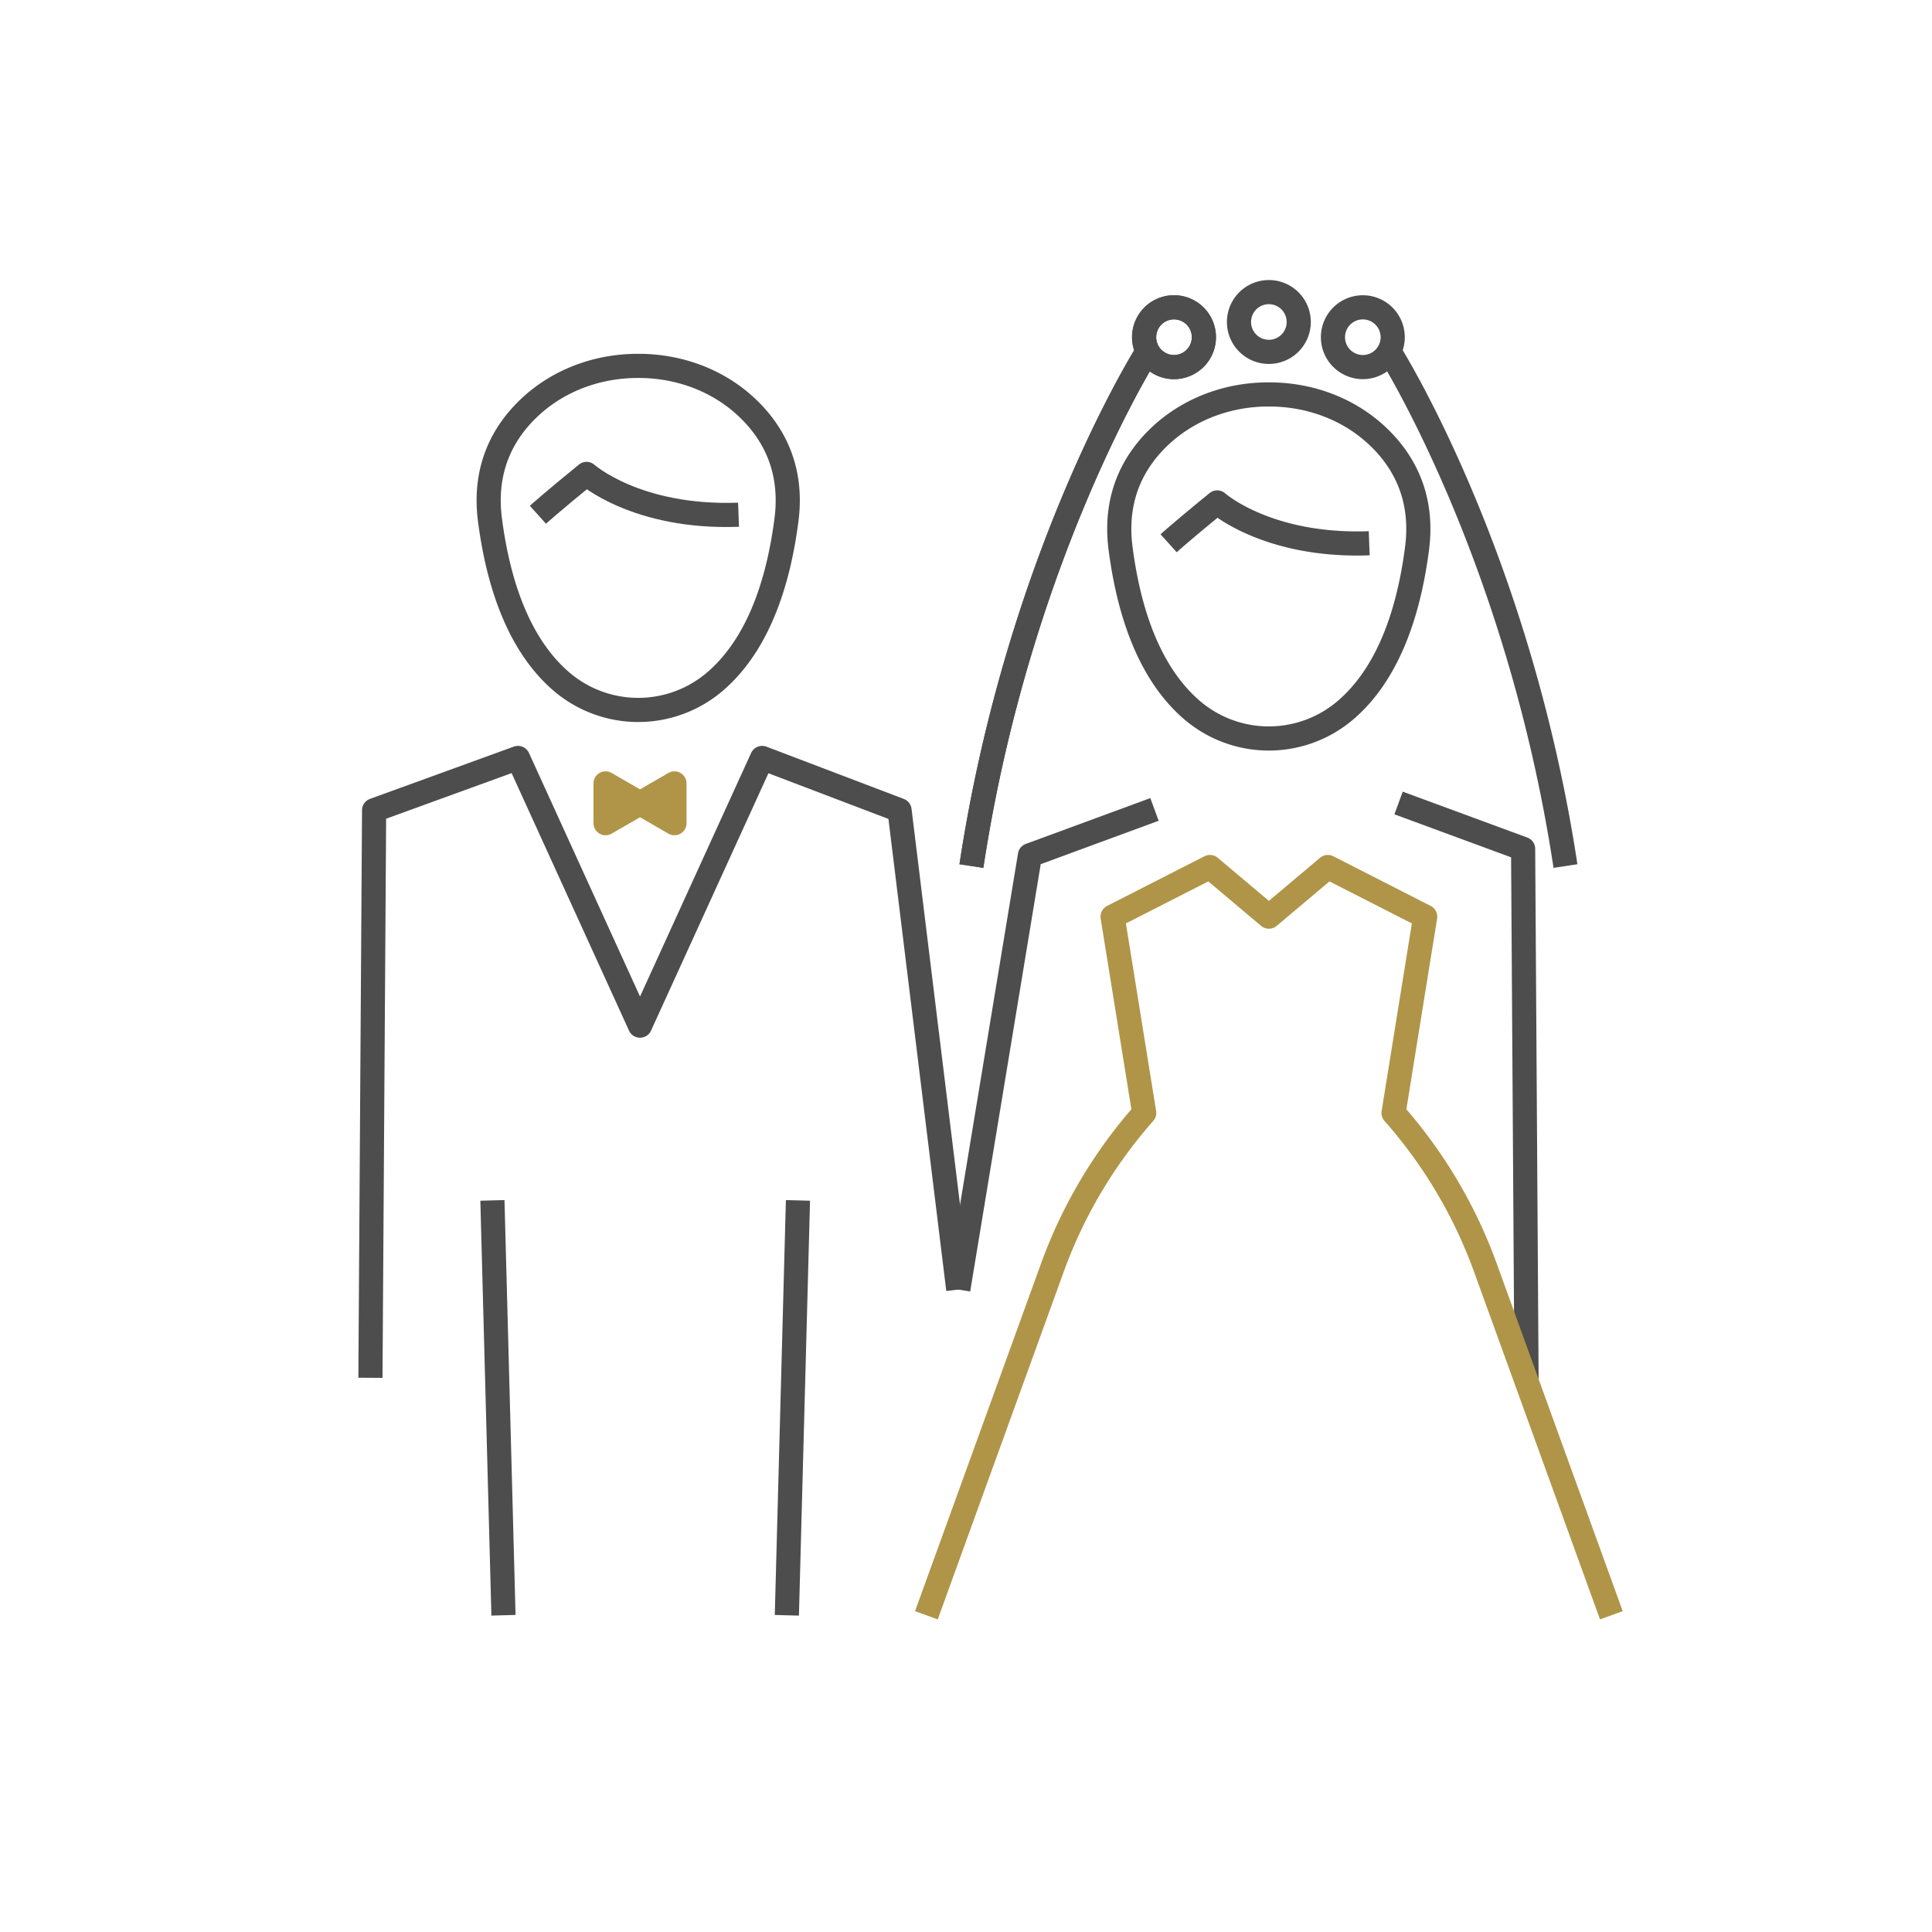
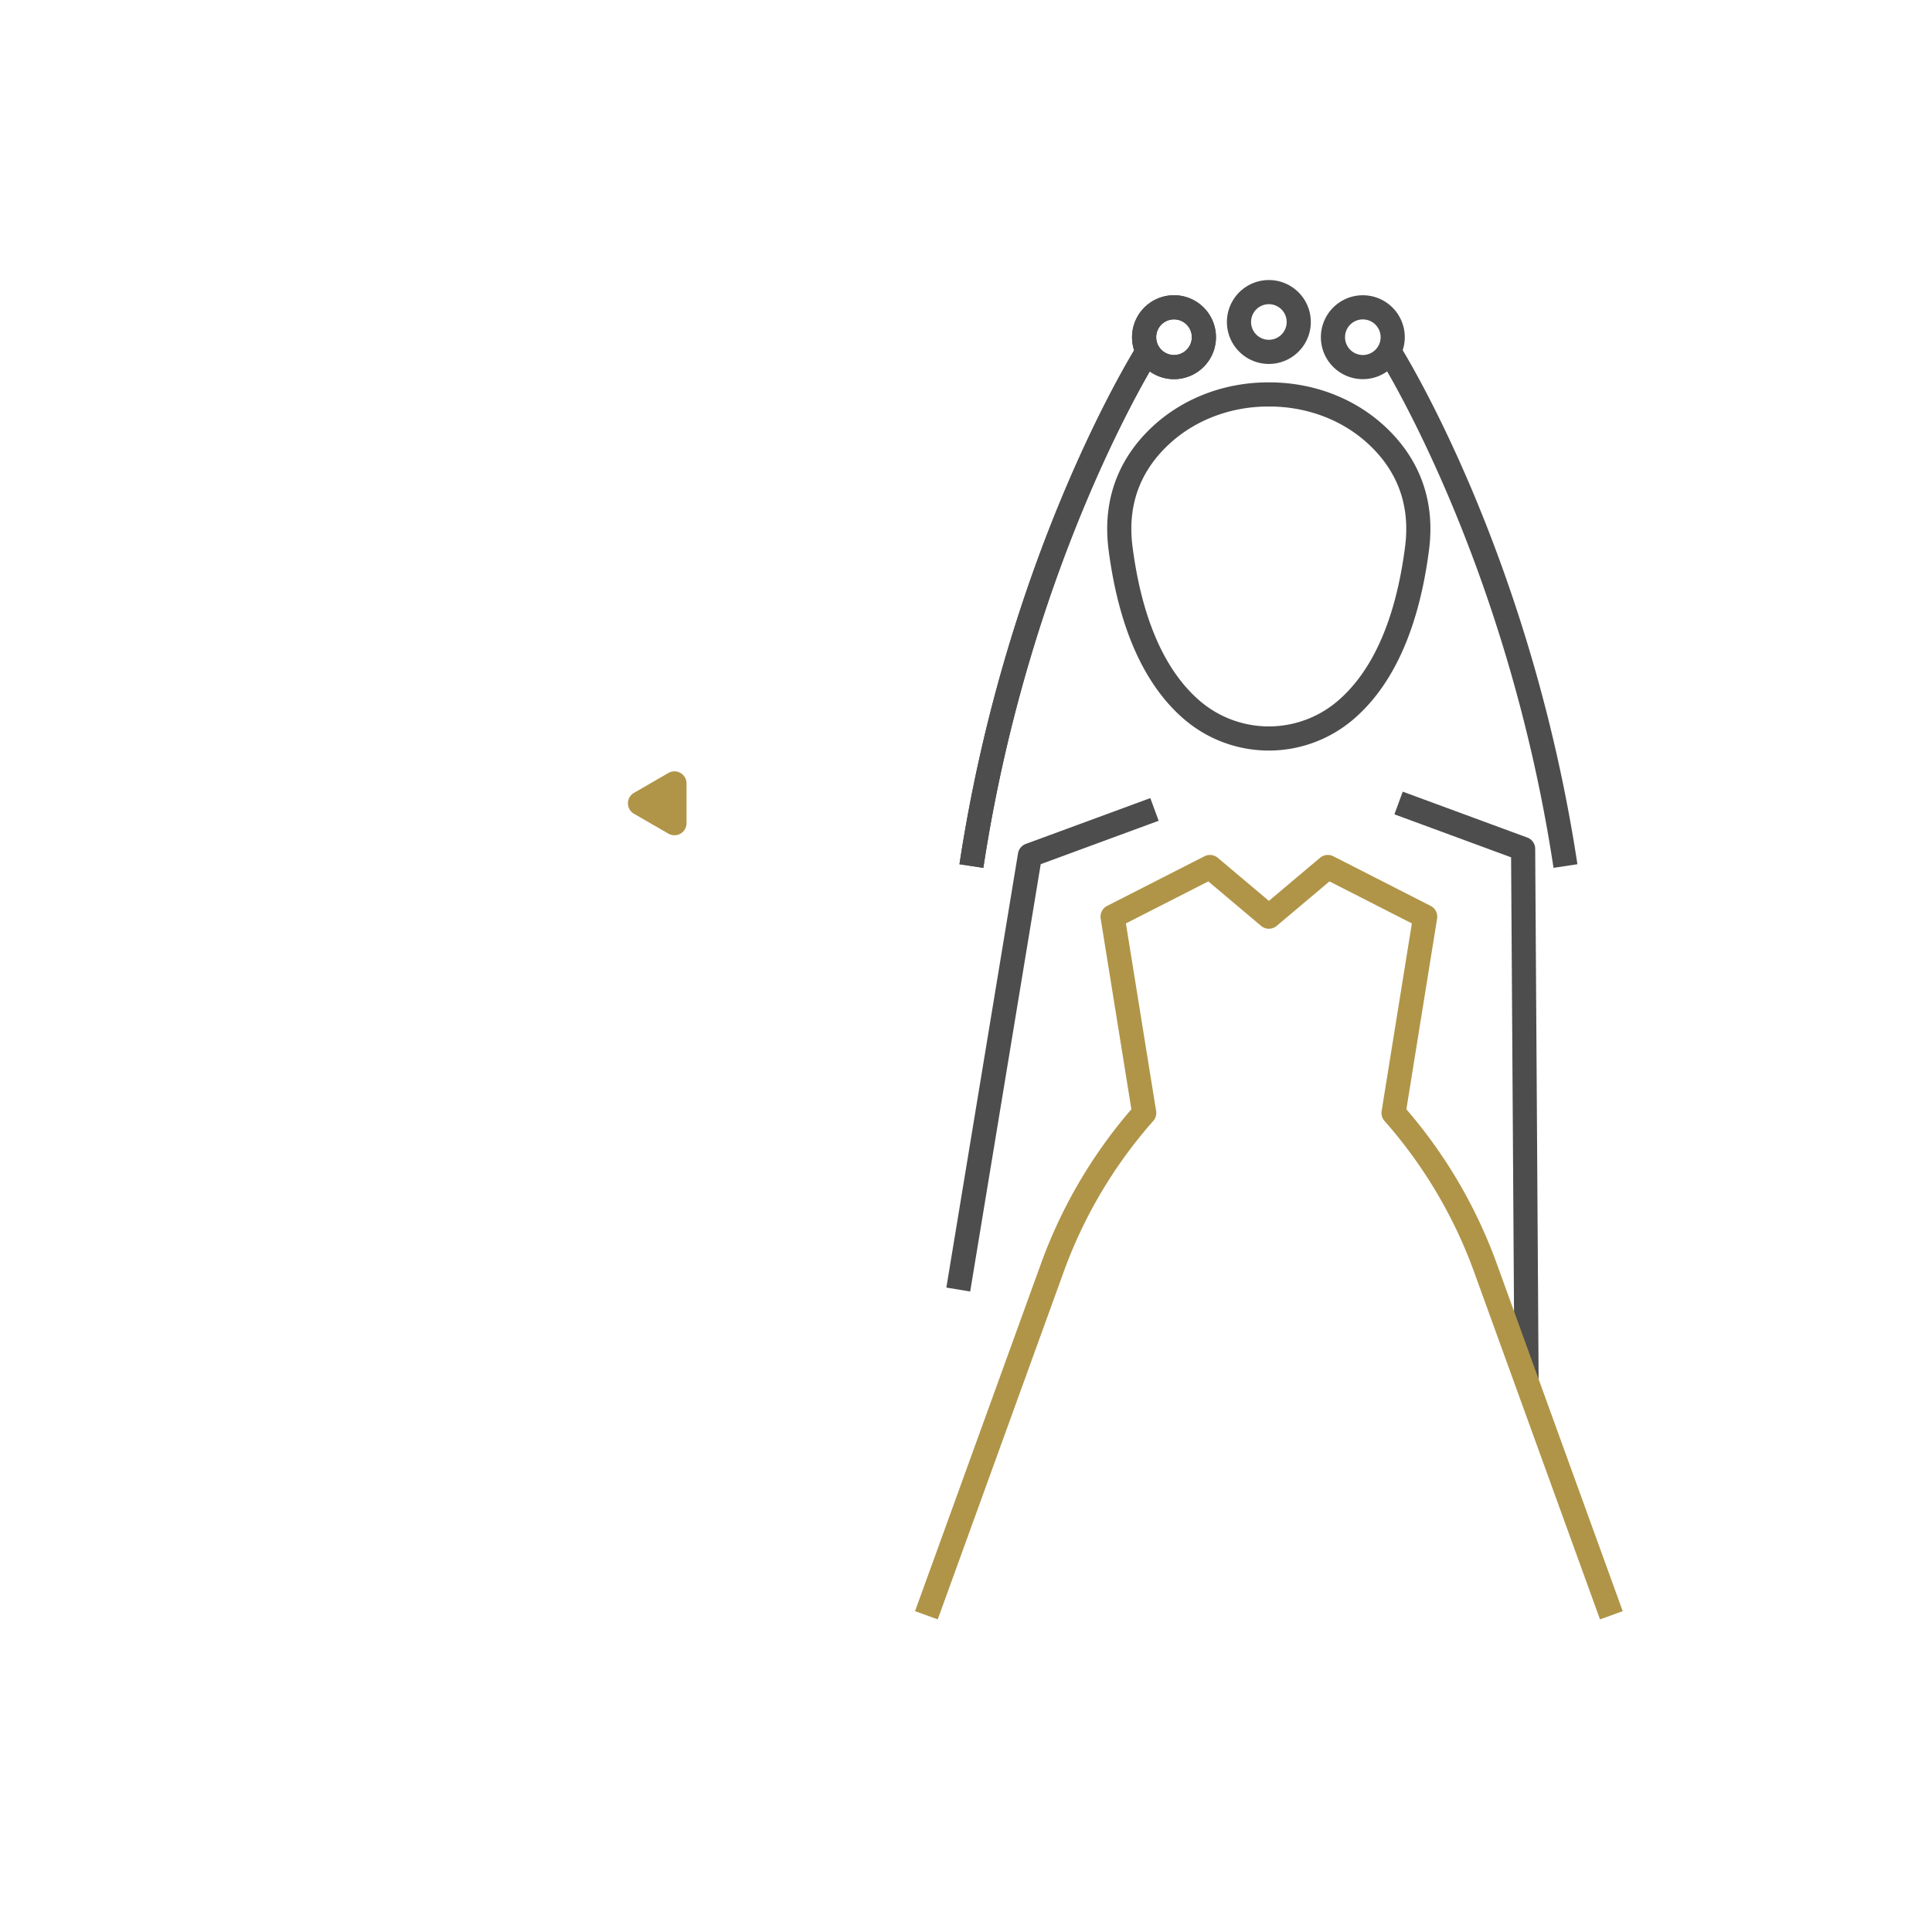
<svg xmlns="http://www.w3.org/2000/svg" width="80" height="80" viewBox="0 0 80 80" fill="none">
-   <path d="M39.68 53.397L37.248 33.55l-5.69-2.165-5.056 11.085-5.054-11.085-5.957 2.165-.152 23.502m5.509 9.833l-.458-17.179m12.652 0l-.46 17.18" stroke="#4D4D4D" stroke-linejoin="round" />
-   <path d="M26.502 33.264l-1.427-.825v1.648l1.427-.824z" stroke="#B09548" stroke-linejoin="round" />
  <path d="M26.501 33.264l1.427-.825v1.648l-1.427-.824z" stroke="#B09548" stroke-linejoin="round" />
-   <path d="M22.274 21.315s.598-.539 2.014-1.691c0 0 2.064 1.845 6.293 1.69" stroke="#4D4D4D" stroke-linejoin="round" />
-   <path d="M26.451 15.151c1.635 0 3.238.574 4.438 1.686 1.072.992 1.96 2.493 1.677 4.688-.4 3.098-1.395 5.33-2.915 6.658a4.888 4.888 0 01-6.448 0c-1.517-1.328-2.512-3.56-2.915-6.658-.282-2.192.603-3.694 1.678-4.688 1.2-1.11 2.802-1.686 4.437-1.686h.048zm21.939 7.344s.597-.538 2.013-1.69c0 0 2.064 1.845 6.293 1.69" stroke="#4D4D4D" stroke-linejoin="round" />
  <path d="M52.563 16.333c1.634 0 3.237.573 4.437 1.685 1.072.992 1.96 2.494 1.677 4.688-.4 3.099-1.394 5.331-2.914 6.659a4.888 4.888 0 01-6.448 0c-1.518-1.328-2.512-3.56-2.915-6.659-.283-2.192.602-3.693 1.677-4.688 1.2-1.109 2.803-1.685 4.438-1.685h.048zm5.349 16.917l5.157 1.9.142 22.042M39.68 53.397l2.968-17.982 5.157-1.898m4.736-18.947a1.237 1.237 0 100-2.474 1.237 1.237 0 000 2.474zm-3.928.63a1.237 1.237 0 100-2.475 1.237 1.237 0 000 2.475zm-1.088-.656s-5.339 8.4-7.301 21.317m7.301-21.317s-5.339 8.4-7.301 21.317" stroke="#4D4D4D" stroke-linejoin="round" />
  <path d="M48.613 15.2a1.237 1.237 0 100-2.475 1.237 1.237 0 000 2.475zm-1.088-.656s-5.339 8.4-7.301 21.317m7.301-21.317s-5.339 8.4-7.301 21.317M56.432 15.2a1.237 1.237 0 100-2.474 1.237 1.237 0 000 2.474zm1.091-.656s5.338 8.4 7.3 21.317m-7.3-21.317s5.338 8.4 7.3 21.317" stroke="#4D4D4D" stroke-linejoin="round" />
  <path d="M66.723 66.885l-5.216-14.392a19.945 19.945 0 00-3.803-6.408l1.31-8.128-4.032-2.056-2.44 2.056-2.44-2.056-4.032 2.056 1.309 8.128a19.914 19.914 0 00-3.803 6.408L38.36 66.885" stroke="#B09548" stroke-linejoin="round" />
</svg>